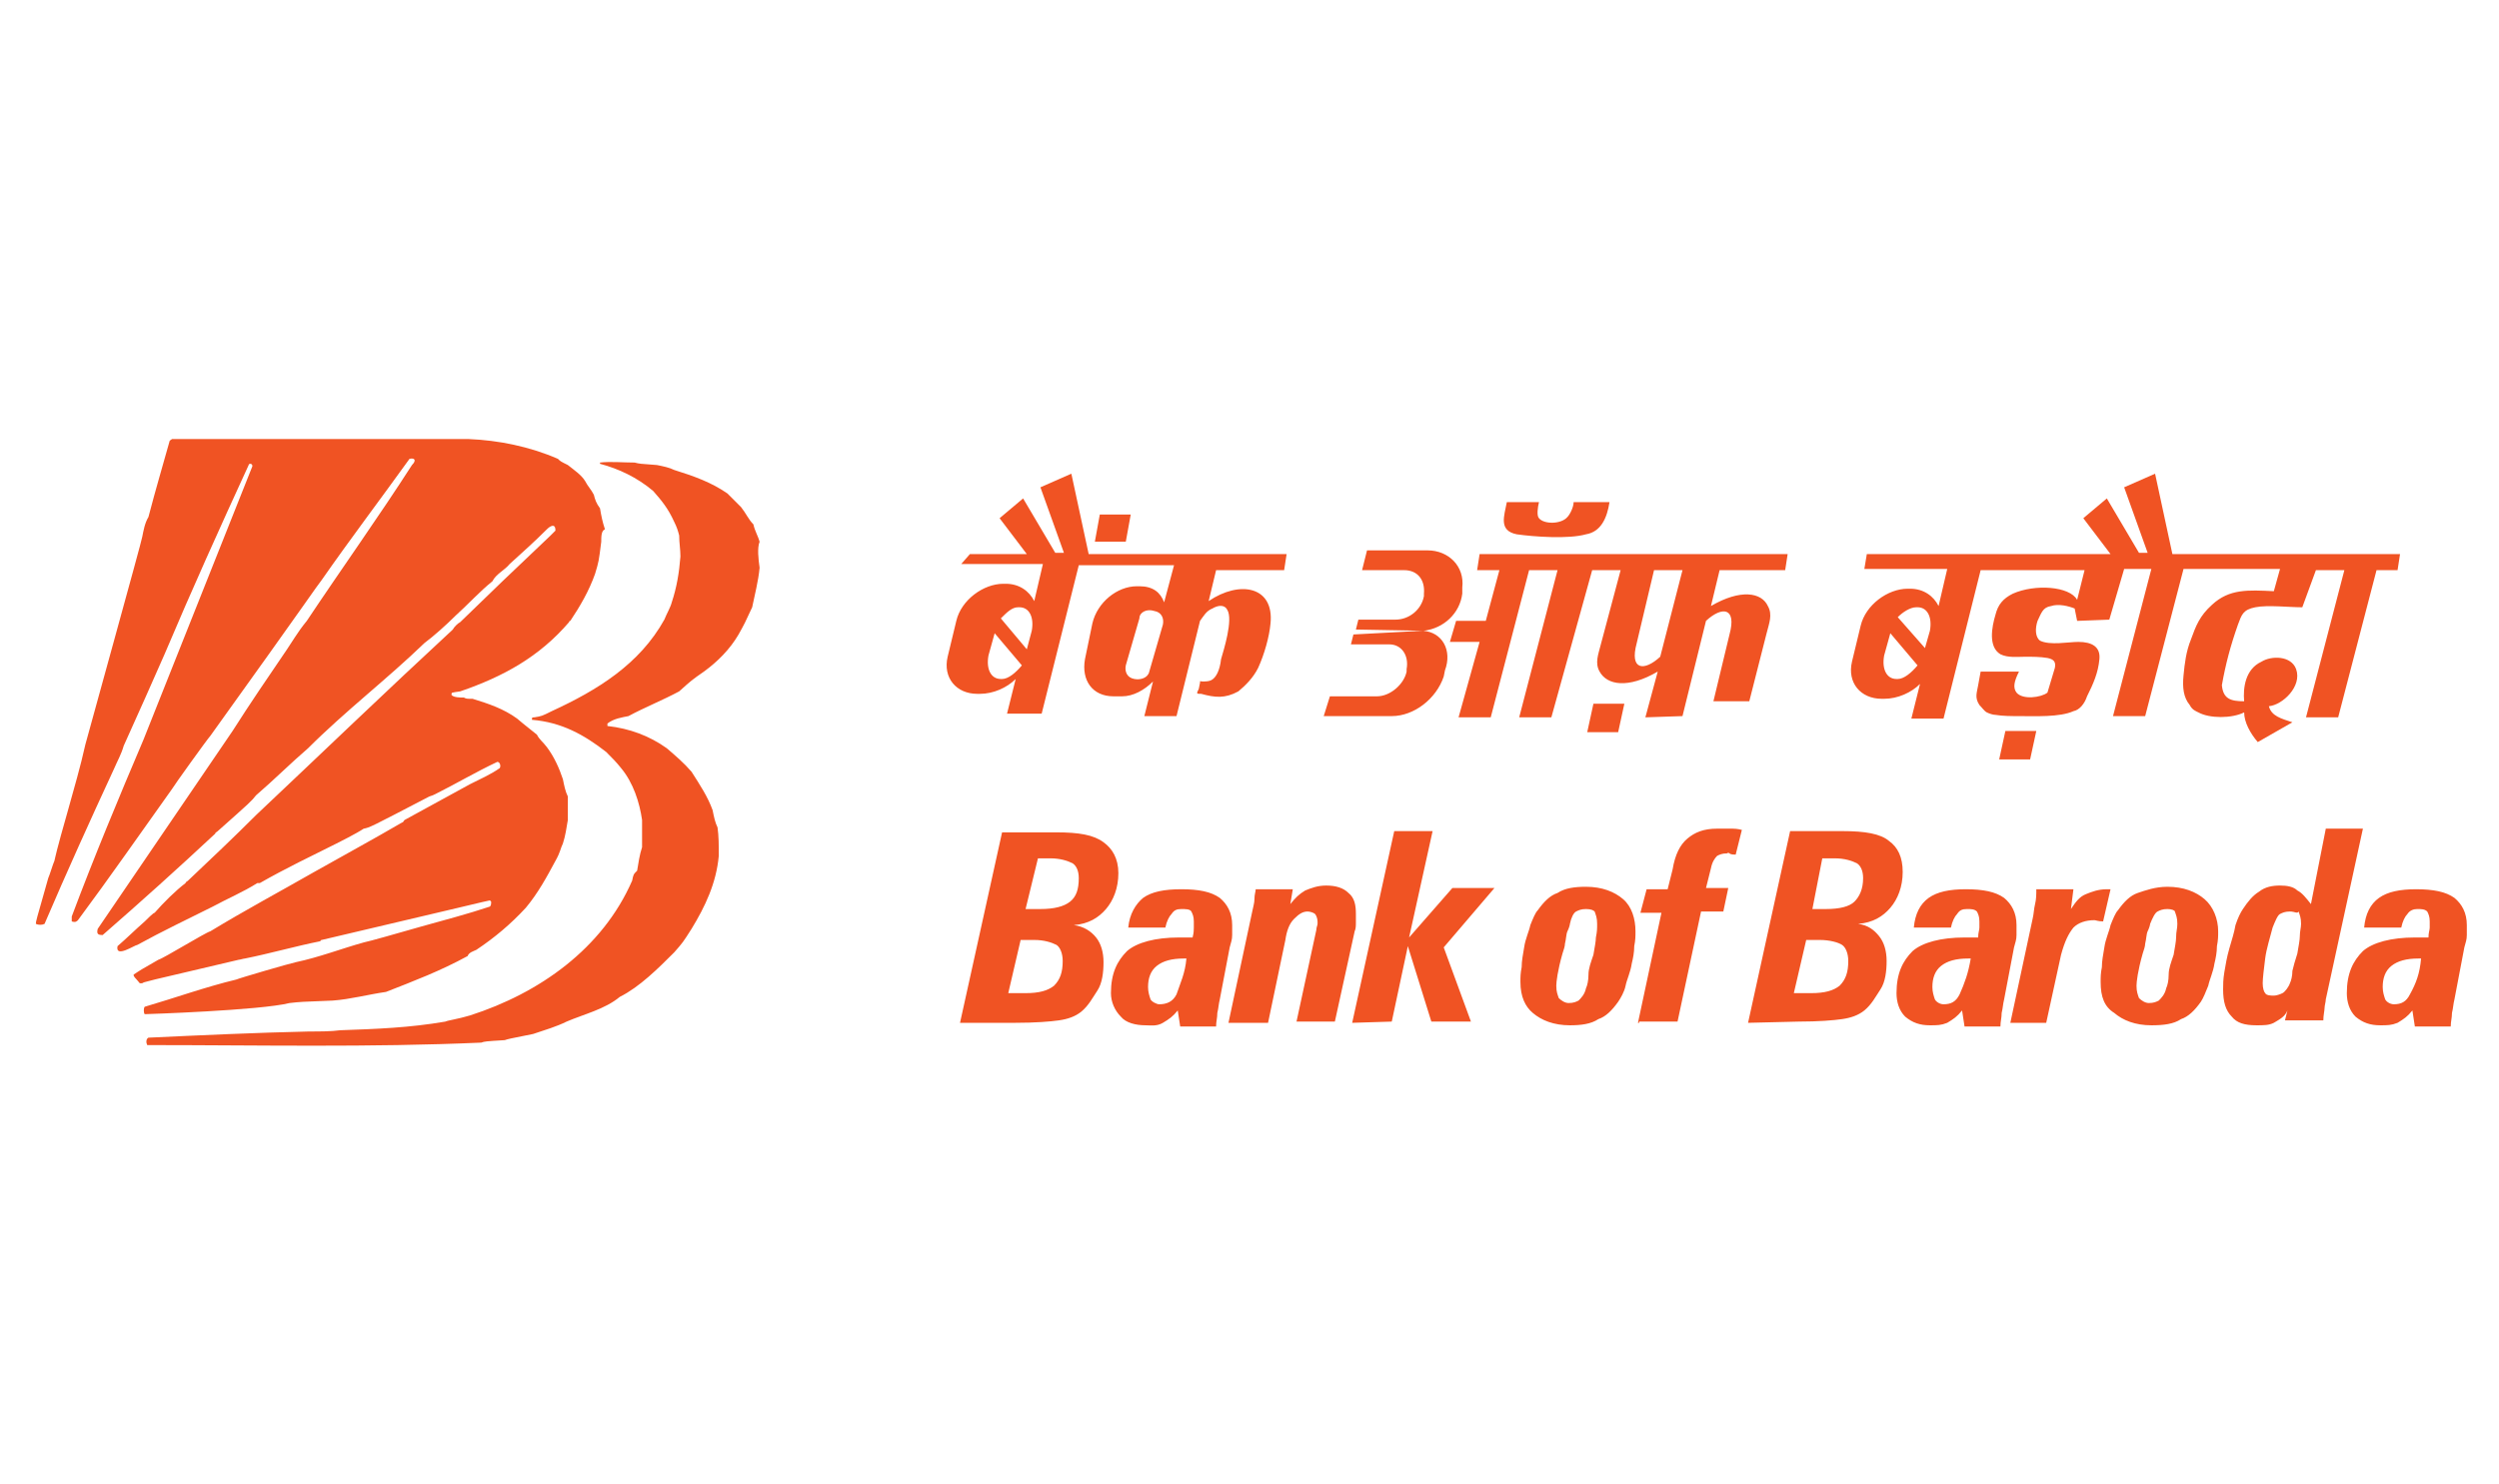
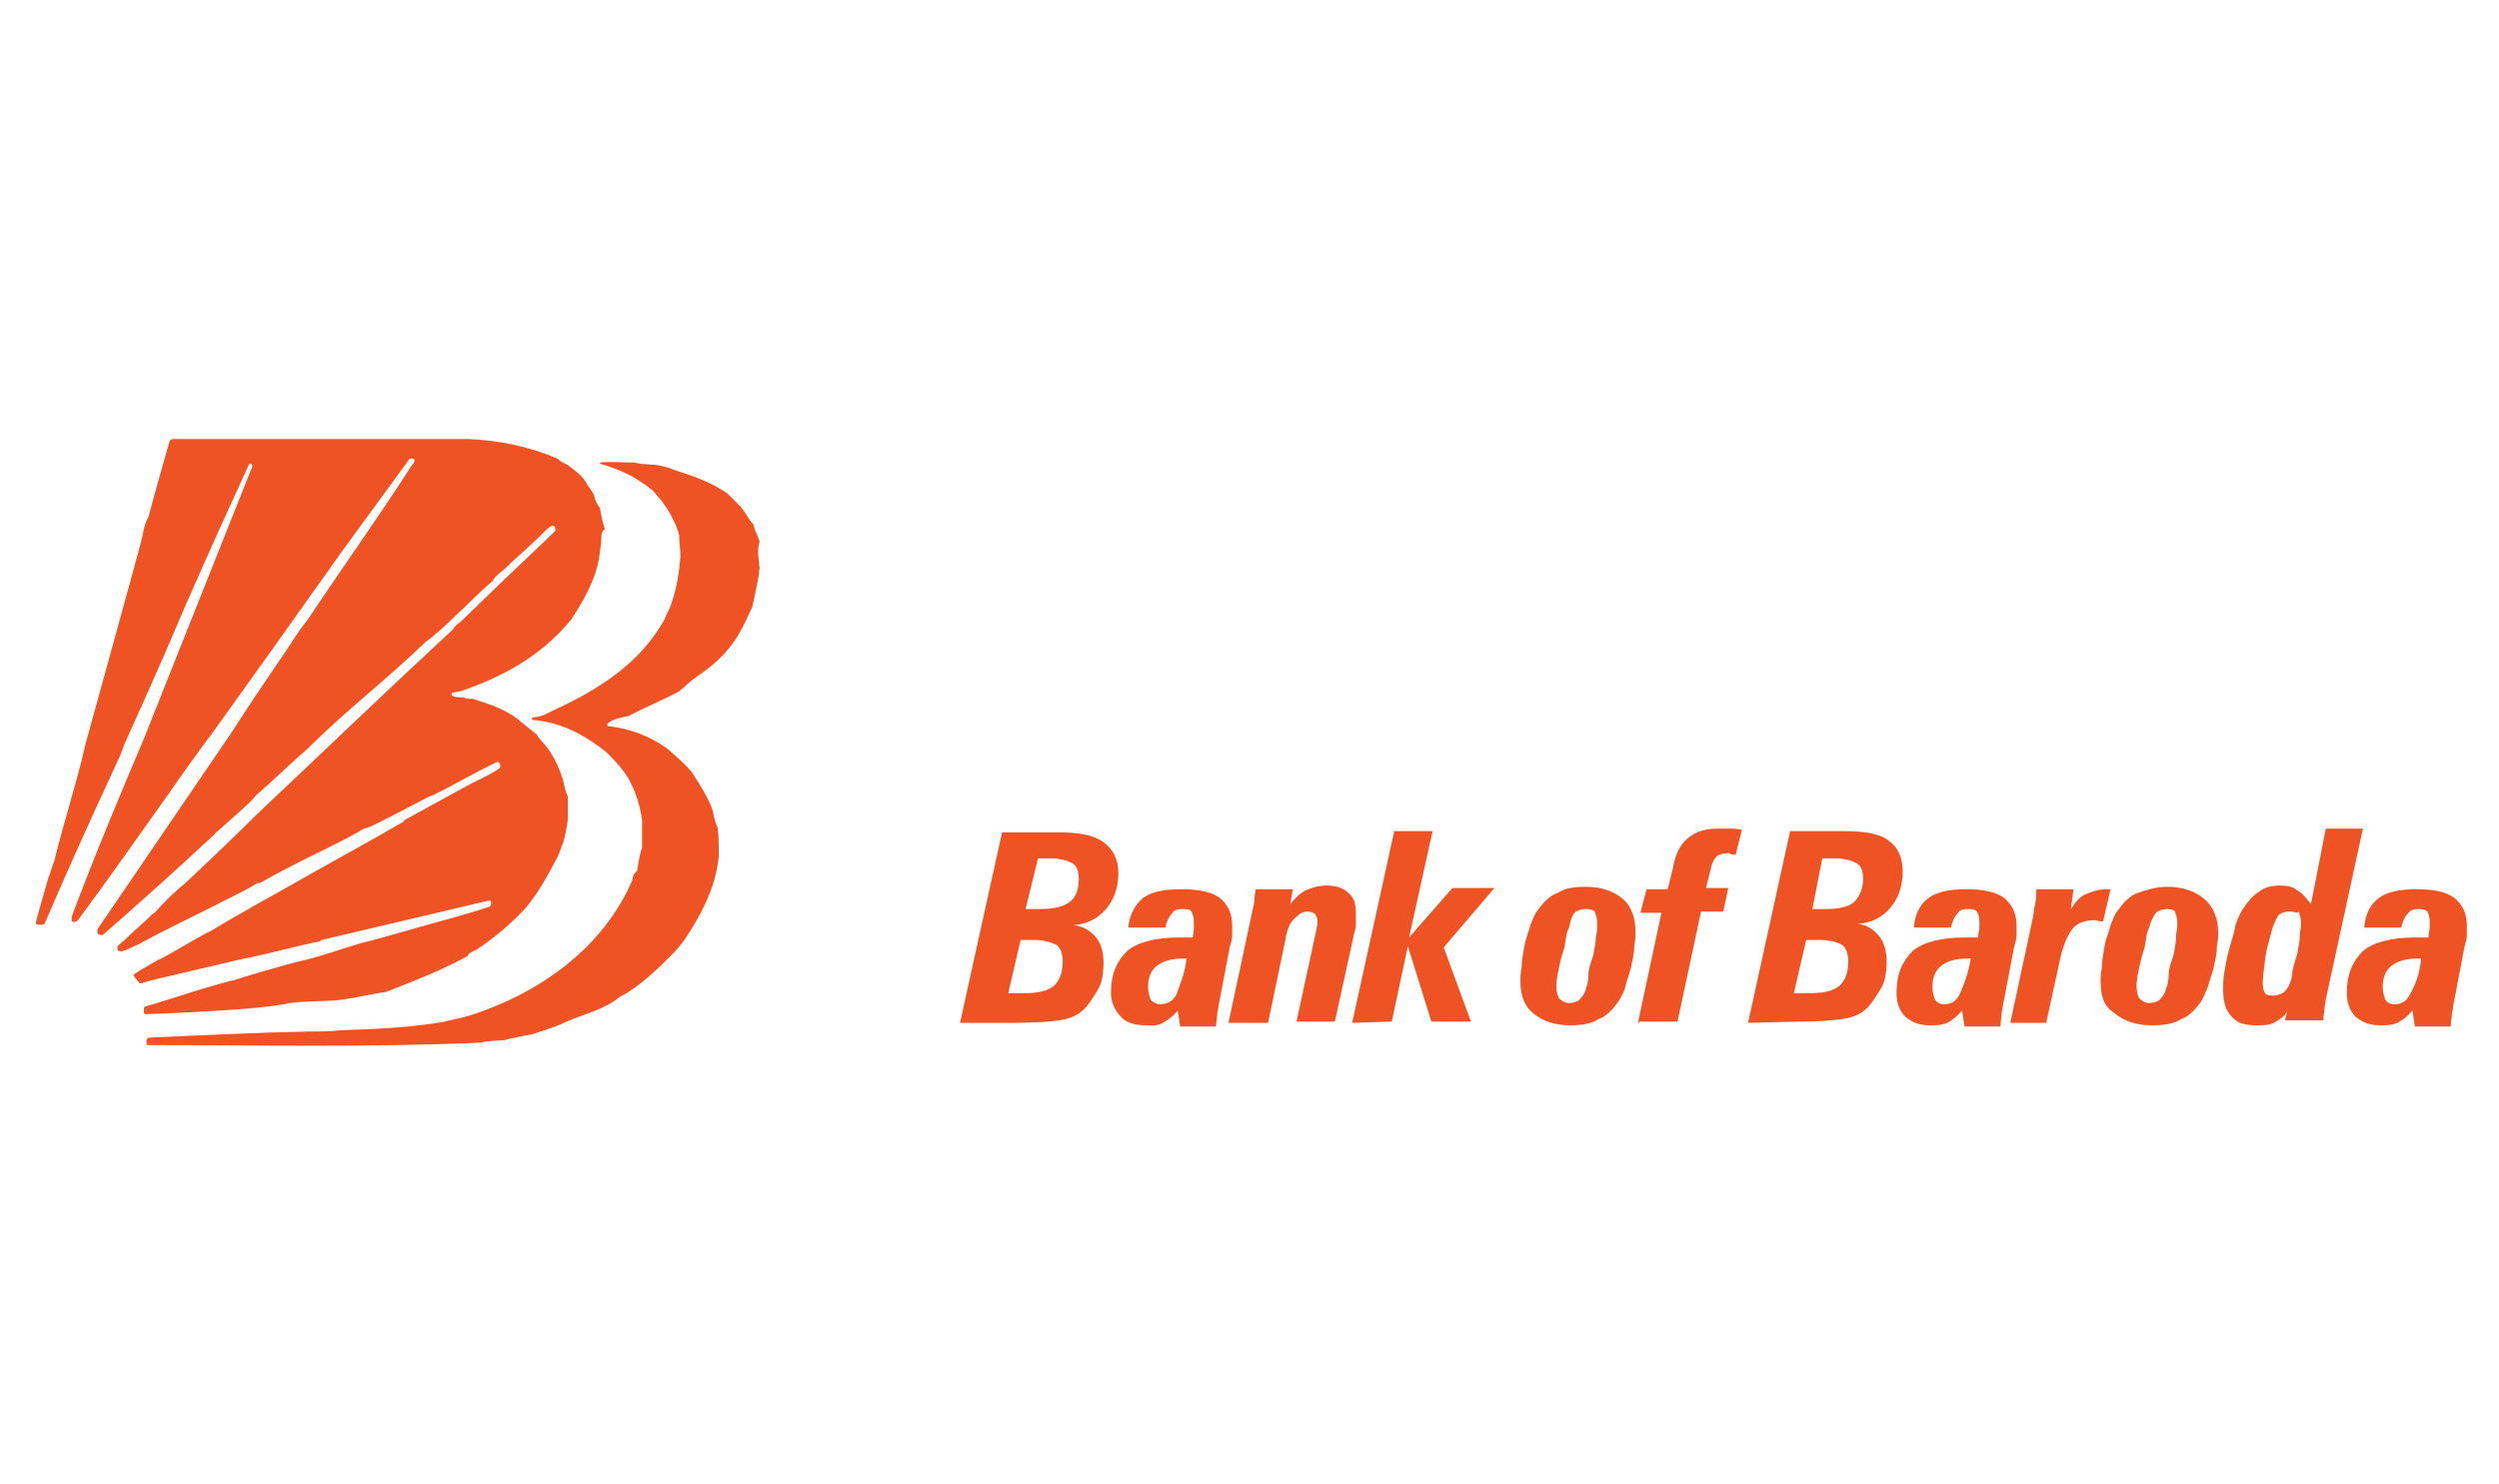
<svg xmlns="http://www.w3.org/2000/svg" version="1.1" id="Layer_1" x="0px" y="0px" viewBox="0 0 202 120" style="enable-background:new 0 0 202 120;" xml:space="preserve">
  <style type="text/css">
	.st0{fill:#F05323;}
	.st1{fill-rule:evenodd;clip-rule:evenodd;fill:#F05323;}
</style>
  <g>
    <path class="st0" d="M195.7,77.5h-0.2c-1,0-1.7,0.2-2.2,0.6c-0.5,0.4-0.7,1-0.7,1.7c0,0.4,0.1,0.7,0.2,1c0.1,0.2,0.4,0.4,0.7,0.4   c0.6,0,1-0.2,1.3-0.8C195.3,79.5,195.6,78.7,195.7,77.5 M195,81.7c-0.4,0.5-0.7,0.7-1.2,1c-0.5,0.2-0.8,0.2-1.4,0.2   c-0.8,0-1.4-0.2-2-0.7c-0.5-0.5-0.7-1.2-0.7-1.9c0-1.6,0.5-2.6,1.3-3.4c0.8-0.7,2.3-1.1,4.2-1.1c0.2,0,0.5,0,0.6,0s0.2,0,0.5,0   c0-0.4,0.1-0.6,0.1-0.8c0-0.2,0-0.4,0-0.5c0-0.4-0.1-0.6-0.2-0.8c-0.2-0.2-0.5-0.2-0.8-0.2s-0.6,0.1-0.8,0.4   c-0.2,0.2-0.4,0.6-0.5,1.1h-3c0.1-1.1,0.5-1.9,1.2-2.4s1.7-0.7,3-0.7c1.4,0,2.4,0.2,3.1,0.7c0.6,0.5,1,1.2,1,2.2c0,0.2,0,0.5,0,0.8   c0,0.4-0.1,0.6-0.2,1l-0.8,4.2c-0.1,0.4-0.1,0.7-0.2,1.1c0,0.4-0.1,0.7-0.1,1.1h-2.9L195,81.7z M184.9,81.7c-0.2,0.5-0.6,0.7-1.1,1   c-0.4,0.2-0.8,0.2-1.4,0.2c-1,0-1.6-0.2-2-0.7c-0.5-0.5-0.7-1.2-0.7-2.2c0-0.4,0-0.8,0.1-1.4c0.1-0.6,0.2-1.2,0.4-1.9   s0.4-1.3,0.5-1.9c0.2-0.6,0.4-1,0.6-1.3c0.4-0.6,0.8-1.1,1.3-1.4c0.5-0.4,1.1-0.5,1.7-0.5c0.6,0,1.1,0.1,1.4,0.4   c0.4,0.2,0.7,0.6,1.1,1.1L188,67h3l-3,13.8c0,0.2-0.1,0.5-0.1,0.7s-0.1,0.6-0.1,1h-3.1L184.9,81.7z M185.1,73.7   c-0.4,0-0.6,0.1-0.8,0.2c-0.2,0.1-0.4,0.6-0.6,1.1c-0.2,0.8-0.5,1.7-0.6,2.5s-0.2,1.6-0.2,2c0,0.4,0.1,0.7,0.2,0.8   c0.1,0.2,0.5,0.2,0.7,0.2c0.2,0,0.5-0.1,0.7-0.2c0.2-0.1,0.5-0.5,0.6-0.8c0.1-0.2,0.2-0.6,0.2-1c0.1-0.4,0.2-0.8,0.4-1.4   c0.1-0.6,0.2-1.1,0.2-1.4c0-0.4,0.1-0.7,0.1-1c0-0.5-0.1-0.7-0.2-1C185.7,73.9,185.5,73.7,185.1,73.7 M175.2,73.5   c-0.4,0-0.6,0.1-0.8,0.2c-0.2,0.1-0.4,0.5-0.6,1c0,0.1-0.1,0.4-0.2,0.6c-0.1,0.2-0.1,0.6-0.2,1c0,0.2-0.1,0.5-0.2,0.8   c-0.4,1.4-0.5,2.3-0.5,2.6c0,0.5,0.1,0.7,0.2,1c0.2,0.2,0.5,0.4,0.8,0.4c0.4,0,0.6-0.1,0.8-0.2c0.2-0.2,0.5-0.5,0.6-1   c0.1-0.2,0.2-0.6,0.2-1.1s0.2-1,0.4-1.6c0.1-0.6,0.2-1.1,0.2-1.4c0-0.5,0.1-0.7,0.1-1.1c0-0.5-0.1-0.7-0.2-1   C175.8,73.6,175.5,73.5,175.2,73.5 M169.8,79.4c0-0.4,0-0.7,0.1-1.2c0-0.5,0.1-1,0.2-1.6c0.1-0.7,0.4-1.3,0.5-1.8   c0.2-0.5,0.4-1,0.6-1.2c0.5-0.7,1-1.2,1.6-1.4c0.6-0.2,1.4-0.5,2.4-0.5c1.3,0,2.3,0.4,3,1c0.7,0.6,1.1,1.6,1.1,2.6   c0,0.4,0,0.7-0.1,1.2c0,0.5-0.1,1-0.2,1.4c-0.1,0.7-0.4,1.3-0.5,1.8c-0.2,0.5-0.4,1-0.6,1.3c-0.5,0.7-1,1.2-1.6,1.4   c-0.6,0.4-1.4,0.5-2.4,0.5c-1.3,0-2.3-0.4-3-1C170.1,81.4,169.8,80.6,169.8,79.4 M162.5,82.7l1.8-8.4c0.1-0.4,0.1-0.8,0.2-1.2   c0.1-0.4,0.1-0.8,0.1-1.2h3l-0.2,1.6c0.4-0.6,0.7-1,1.2-1.2c0.5-0.2,1-0.4,1.7-0.4c0.1,0,0.2,0,0.2,0h0.1l-0.6,2.6l0,0   c-0.4,0-0.6-0.1-0.7-0.1c-0.7,0-1.3,0.2-1.7,0.6c-0.4,0.5-0.7,1.1-1,2.2l-1.2,5.5H162.5L162.5,82.7z M159.3,77.5h-0.2   c-1,0-1.7,0.2-2.2,0.6c-0.5,0.4-0.7,1-0.7,1.7c0,0.4,0.1,0.7,0.2,1c0.1,0.2,0.4,0.4,0.7,0.4c0.6,0,1-0.2,1.3-0.8   C158.8,79.5,159.1,78.7,159.3,77.5 M158.6,81.7c-0.4,0.5-0.7,0.7-1.2,1c-0.5,0.2-0.8,0.2-1.4,0.2c-0.8,0-1.4-0.2-2-0.7   c-0.5-0.5-0.7-1.2-0.7-1.9c0-1.6,0.5-2.6,1.3-3.4c0.8-0.7,2.3-1.1,4.2-1.1c0.2,0,0.5,0,0.6,0s0.2,0,0.5,0c0-0.4,0.1-0.6,0.1-0.8   c0-0.2,0-0.4,0-0.5c0-0.4-0.1-0.6-0.2-0.8c-0.2-0.2-0.5-0.2-0.8-0.2c-0.4,0-0.6,0.1-0.8,0.4c-0.2,0.2-0.4,0.6-0.5,1.1h-3   c0.1-1.1,0.5-1.9,1.2-2.4s1.7-0.7,3-0.7c1.4,0,2.4,0.2,3.1,0.7c0.6,0.5,1,1.2,1,2.2c0,0.2,0,0.5,0,0.8c0,0.4-0.1,0.6-0.2,1   l-0.8,4.2c-0.1,0.4-0.1,0.7-0.2,1.1c0,0.4-0.1,0.7-0.1,1.1h-2.9L158.6,81.7z M141.3,82.7l3.4-15.5h4.3c1.7,0,3,0.2,3.7,0.8   c0.7,0.5,1.1,1.3,1.1,2.5s-0.4,2.2-1,2.9c-0.6,0.7-1.4,1.2-2.6,1.3c0.8,0.1,1.3,0.5,1.7,1c0.4,0.5,0.6,1.2,0.6,2s-0.1,1.7-0.5,2.3   c-0.4,0.6-0.7,1.2-1.3,1.7c-0.5,0.4-1.1,0.6-1.8,0.7c-0.7,0.1-1.9,0.2-3.5,0.2L141.3,82.7z M145,80.3h1.4c1.1,0,1.8-0.2,2.3-0.6   c0.5-0.5,0.7-1.1,0.7-2c0-0.6-0.2-1.1-0.5-1.3s-1-0.4-1.8-0.4h-1.1L145,80.3z M146.5,73.5h1.1c1.1,0,1.9-0.2,2.3-0.6   c0.4-0.4,0.7-1,0.7-1.9c0-0.6-0.2-1-0.5-1.2c-0.4-0.2-1-0.4-1.8-0.4h-1L146.5,73.5z M132.4,82.7l1.9-8.9h-1.7l0.5-1.9h1.7l0.4-1.6   c0.2-1.2,0.6-2,1.2-2.5c0.6-0.5,1.3-0.8,2.4-0.8c0.4,0,0.6,0,1,0c0.4,0,0.6,0,1,0.1l-0.5,2c-0.1,0-0.4,0-0.5-0.1   c-0.1-0.1-0.2,0-0.2,0c-0.4,0-0.6,0.1-0.8,0.2c-0.2,0.2-0.4,0.5-0.5,1l-0.4,1.6h1.8l-0.4,1.9h-1.8l-1.9,8.9h-3.1V82.7z M128.2,73.5   c-0.4,0-0.6,0.1-0.8,0.2c-0.2,0.1-0.4,0.5-0.5,1c0,0.1-0.1,0.4-0.2,0.6c-0.1,0.2-0.1,0.6-0.2,1c0,0.2-0.1,0.5-0.2,0.8   c-0.4,1.4-0.5,2.3-0.5,2.6c0,0.5,0.1,0.7,0.2,1c0.2,0.2,0.5,0.4,0.8,0.4c0.4,0,0.6-0.1,0.8-0.2c0.2-0.2,0.5-0.5,0.6-1   c0.1-0.2,0.2-0.6,0.2-1.1s0.2-1,0.4-1.6c0.1-0.6,0.2-1.1,0.2-1.4c0.1-0.5,0.1-0.7,0.1-1.1c0-0.5-0.1-0.7-0.2-1   C128.8,73.6,128.6,73.5,128.2,73.5 M122.9,79.4c0-0.4,0-0.7,0.1-1.2c0-0.5,0.1-1,0.2-1.6c0.1-0.7,0.4-1.3,0.5-1.8   c0.2-0.5,0.4-1,0.6-1.2c0.5-0.7,1-1.2,1.6-1.4c0.6-0.4,1.4-0.5,2.3-0.5c1.3,0,2.3,0.4,3,1c0.7,0.6,1,1.6,1,2.6c0,0.4,0,0.7-0.1,1.2   c0,0.5-0.1,1-0.2,1.4c-0.1,0.7-0.4,1.3-0.5,1.8c-0.1,0.5-0.4,1-0.6,1.3c-0.5,0.7-1,1.2-1.6,1.4c-0.6,0.4-1.4,0.5-2.3,0.5   c-1.3,0-2.3-0.4-3-1C123.3,81.4,122.9,80.6,122.9,79.4 M109.3,82.7l3.4-15.5h3.1l-1.9,8.6l3.5-4h3.4l-4.1,4.8l2.2,6h-3.2l-1.9-6.1   l-1.3,6.1L109.3,82.7L109.3,82.7z M99.3,82.7l1.9-8.9c0.1-0.5,0.2-0.8,0.2-1.1c0-0.4,0.1-0.6,0.1-0.8h3l-0.2,1.2   c0.4-0.5,0.7-0.8,1.2-1.1c0.5-0.2,1-0.4,1.7-0.4c0.8,0,1.4,0.2,1.8,0.6c0.5,0.4,0.6,1,0.6,1.7c0,0.2,0,0.5,0,0.7s0,0.5-0.1,0.7   l-1.6,7.3h-3.1l1.6-7.4c0-0.2,0.1-0.4,0.1-0.5c0-0.1,0-0.2,0-0.2c0-0.2-0.1-0.5-0.2-0.6s-0.4-0.2-0.6-0.2c-0.4,0-0.7,0.2-1.1,0.6   s-0.6,1-0.7,1.7l-1.4,6.7H99.3L99.3,82.7z M95.9,77.5h-0.2c-1,0-1.7,0.2-2.2,0.6c-0.5,0.4-0.7,1-0.7,1.7c0,0.4,0.1,0.7,0.2,1   c0.1,0.2,0.5,0.4,0.7,0.4c0.6,0,1.1-0.2,1.4-0.8C95.4,79.5,95.8,78.7,95.9,77.5 M95.2,81.7c-0.4,0.5-0.7,0.7-1.2,1s-1,0.2-1.4,0.2   c-0.8,0-1.6-0.2-2-0.7c-0.5-0.5-0.8-1.2-0.8-1.9c0-1.6,0.5-2.6,1.3-3.4c0.8-0.7,2.3-1.1,4.2-1.1c0.2,0,0.5,0,0.6,0   c0.1,0,0.2,0,0.5,0c0.1-0.4,0.1-0.6,0.1-0.8c0-0.2,0-0.4,0-0.5c0-0.4-0.1-0.6-0.2-0.8c-0.1-0.2-0.5-0.2-0.8-0.2   c-0.4,0-0.6,0.1-0.8,0.4c-0.2,0.2-0.4,0.6-0.5,1.1h-3c0.1-1.1,0.6-1.9,1.2-2.4c0.7-0.5,1.7-0.7,3.1-0.7s2.4,0.2,3.1,0.7   c0.6,0.5,1,1.2,1,2.2c0,0.2,0,0.5,0,0.8c0,0.4-0.1,0.6-0.2,1l-0.8,4.2c-0.1,0.4-0.1,0.7-0.2,1.1c0,0.4-0.1,0.7-0.1,1.1h-2.9   L95.2,81.7z M77.6,82.7L81,67.3h4.4c1.8,0,3,0.2,3.8,0.8c0.7,0.5,1.2,1.3,1.2,2.5s-0.4,2.2-1,2.9s-1.4,1.2-2.6,1.3   c0.8,0.1,1.4,0.5,1.8,1c0.4,0.5,0.6,1.2,0.6,2s-0.1,1.7-0.5,2.3c-0.4,0.6-0.7,1.2-1.3,1.7c-0.5,0.4-1.1,0.6-1.8,0.7   c-0.7,0.1-1.9,0.2-3.6,0.2L77.6,82.7z M81.5,80.3h1.4c1.1,0,1.8-0.2,2.3-0.6c0.5-0.5,0.7-1.1,0.7-2c0-0.6-0.2-1.1-0.5-1.3   c-0.4-0.2-1-0.4-1.8-0.4h-1.1L81.5,80.3z M82.9,73.5h1.2c1.1,0,1.9-0.2,2.4-0.6s0.7-1,0.7-1.9c0-0.6-0.2-1-0.5-1.2   c-0.4-0.2-1-0.4-1.8-0.4h-1L82.9,73.5z" />
-     <path class="st1" d="M162.1,59.1h2.5l-0.5,2.3h-2.5L162.1,59.1z M155,53.8c-0.5,0.6-1.1,1.1-1.6,1.1h-0.1c-0.8,0-1.2-0.8-1-1.9   l0.5-1.8L155,53.8L155,53.8z M154.9,49.1h0.1c0.8,0,1.2,0.8,1,1.9l-0.4,1.4l-2.2-2.5C153.8,49.5,154.4,49.1,154.9,49.1 M150.9,44.8   h19.7l-2.2-2.9l1.9-1.6l2.6,4.4h0.7l-1.9-5.3l2.5-1.1l1.4,6.5h18.4l-0.2,1.3h-1.7l-3.1,11.9h-2.6l3.1-11.9h-2.3l-1.1,3   c-1.1,0-2.8-0.2-3.8,0c-1,0.2-1.1,0.6-1.4,1.4c-0.6,1.7-1,3.2-1.3,4.9c0.1,1.1,0.7,1.3,1.8,1.3c-0.1-1.1,0.1-2.6,1.4-3.2   c0.8-0.5,2.4-0.5,2.8,0.6c0.5,1.4-1.1,2.9-2.2,3c0.2,0.8,1,1,1.9,1.3l-2.8,1.6c-0.6-0.7-1.1-1.6-1.1-2.4c-1,0.5-2.8,0.5-3.7,0   c-0.2-0.1-0.5-0.2-0.7-0.6c-0.5-0.6-0.6-1.4-0.5-2.4c0.1-1,0.2-1.9,0.6-2.9c0.4-1.1,0.7-1.9,1.7-2.8c1.4-1.3,2.9-1.2,5-1.1l0.5-1.8   h-7.8l-3.1,11.9h-2.6l3.1-11.9h-2.2l-1.2,4.1l-2.6,0.1l-0.2-1c-0.5-0.2-1.3-0.4-1.9-0.2c-0.7,0.1-0.8,0.6-1.1,1.2   c-0.2,0.6-0.2,1.3,0.2,1.6c0.8,0.4,2.3,0.1,3.1,0.1c1.1,0,1.8,0.4,1.7,1.4c-0.1,1.1-0.5,2-1,3c-0.2,0.6-0.6,1.1-1.1,1.2   c-1.1,0.5-3.1,0.4-4.4,0.4c-0.6,0-1.3,0-1.9-0.1c-0.2,0-0.5-0.1-0.7-0.2c-0.2-0.1-0.4-0.4-0.6-0.6c-0.4-0.6-0.2-1-0.1-1.6l0.2-1.1   h3.1c-0.4,0.8-0.5,1.3-0.2,1.7c0.5,0.6,2,0.4,2.5,0l0.6-2c0.1-0.5-0.1-0.7-0.6-0.8c-0.6-0.1-1.2-0.1-1.8-0.1c-0.6,0-1.4,0.1-2-0.2   c-1-0.6-0.7-2.2-0.4-3.2c0.2-0.8,0.6-1.3,1.4-1.7c1.8-0.8,4.6-0.6,5.2,0.5l0.6-2.4h-8.4l-3,12h-2.6l0.7-2.8   c-0.7,0.7-1.8,1.2-2.9,1.2h-0.2c-1.7,0-2.8-1.3-2.4-3l0.7-2.9c0.4-1.7,2.2-3,3.8-3h0.2c1.1,0,1.9,0.6,2.3,1.4l0.7-3h-6.7   L150.9,44.8z M121.8,40.6h2.6c-0.1,0.4-0.2,1.1,0,1.3c0.4,0.5,1.8,0.5,2.3-0.1c0.2-0.2,0.5-0.8,0.5-1.2h2.9   c-0.2,1.3-0.7,2.4-1.9,2.6c-1.4,0.4-4.2,0.2-5.6,0C121.1,42.9,121.6,41.7,121.8,40.6 M128.8,56.9h2.5l-0.5,2.3h-2.5L128.8,56.9z    M136,46.1h-2.3l-1.4,5.9c-0.6,2.2,0.6,2.3,1.9,1.1L136,46.1z M119.6,44.8h24.9l-0.2,1.3H139l-0.7,2.9c2.4-1.4,4.1-1.1,4.6,0   c0.4,0.7,0.1,1.4-0.1,2.2l-1.4,5.5h-2.9l1.3-5.4c0.6-2.2-0.6-2.3-1.9-1.1l-1.9,7.7l-3,0.1l1-3.7c-2.4,1.4-4.1,1.1-4.7,0   c-0.4-0.7-0.1-1.4,0.1-2.2l1.6-6h-2.3L125.4,58h-2.6l3.1-11.9h-2.3L120.5,58h-2.6l1.7-6.1h-2.4l0.5-1.7h2.4l1.1-4.1h-1.8   L119.6,44.8z M115,51c1.6,0.1,2.4,1.6,1.8,3.2l-0.1,0.5c-0.6,1.8-2.4,3.2-4.2,3.2h-5.5l0.5-1.6h3.8c1.1,0,2.2-1,2.4-2v-0.2   c0.2-1.1-0.4-2-1.4-2h-3.1l0.2-0.8L115,51z M115,51L115,51L115,51L115,51L115,51L115,51L115,51L115,51c-0.1,0-0.1,0-0.1,0H115   L115,51z M115.1,51c1.6-0.2,2.9-1.4,3.1-3v-0.5c0.2-1.7-1.1-3-2.8-3h-4.9l-0.4,1.6h3.4c1.1,0,1.7,0.8,1.6,1.9v0.2   c-0.2,1.1-1.2,1.9-2.3,1.9h-3l-0.2,0.8L115.1,51z M93.3,49.4L93.3,49.4c0.6,0.1,0.8,0.6,0.7,1.1l-1.1,3.8c-0.1,0.5-0.7,0.7-1.2,0.6   c-0.6-0.1-0.8-0.6-0.7-1.1l1.1-3.8C92.1,49.5,92.7,49.2,93.3,49.4 M88.9,41.6h2.5L91,43.8h-2.5L88.9,41.6z M82.6,53.8   c-0.5,0.6-1.1,1.1-1.6,1.1h-0.1c-0.8,0-1.2-0.8-1-1.9l0.5-1.8L82.6,53.8L82.6,53.8z M82.3,49.1h0.1c0.8,0,1.2,0.8,1,1.9L83,52.5   L80.9,50C81.4,49.5,81.8,49.1,82.3,49.1 M78.4,44.8h4.6l-2.2-2.9l1.9-1.6l2.6,4.4H86l-1.9-5.3l2.5-1.1l1.4,6.5h16l-0.2,1.3h-5.5   l-0.6,2.5c2.5-1.7,5.3-1.2,5,1.8c-0.1,1.1-0.5,2.5-1,3.6c-0.4,0.8-1,1.4-1.6,1.9c-1.1,0.6-1.9,0.5-3,0.2c-0.4,0-0.4,0-0.2-0.4   l0.1-0.5c0-0.2,0-0.1,0.2-0.1s0.5,0,0.7-0.1c0.4-0.2,0.7-0.8,0.8-1.7c0.2-0.7,1-3.2,0.5-4c-0.2-0.4-0.7-0.4-1.2-0.1   c-0.5,0.2-0.7,0.6-1,1l-1.9,7.7h-2.6l0.7-2.8c-0.7,0.7-1.6,1.2-2.5,1.2h-0.7c-1.7,0-2.6-1.3-2.3-3l0.6-2.9c0.4-1.7,2-3,3.6-3h0.2   c1.1,0,1.7,0.5,2,1.3l0.8-3h-7.7l-3,12h-2.8l0.7-2.8c-0.7,0.7-1.8,1.2-2.9,1.2h-0.2c-1.7,0-2.8-1.3-2.4-3l0.7-2.9   c0.4-1.7,2.2-3,3.8-3h0.2c1.1,0,1.9,0.6,2.3,1.4l0.7-3h-6.6L78.4,44.8z" />
    <path class="st1" d="M48.6,43.8c-0.2,1.6-0.2,1.6-0.5,2.6c-0.5,1.4-1.2,2.6-2,3.8c0,0-0.1,0-0.1,0.1c-2.4,2.8-5.3,4.4-8.8,5.6   c-0.7,0.1-0.7,0.1-0.7,0.2v0.1c0.2,0.2,0.7,0.2,1,0.2c0.2,0.1,0.2,0.1,0.7,0.1c1.3,0.4,2.5,0.8,3.6,1.6c0.1,0.1,0.6,0.5,1.6,1.3   c0.2,0.4,0.5,0.6,0.8,1c0.6,0.8,1,1.7,1.3,2.6c0.1,0.5,0.2,1,0.4,1.4c0,0.5,0,0.5,0,1.9c-0.1,0.6-0.2,1.3-0.4,1.9   c-0.2,0.4-0.2,0.7-0.6,1.4c-0.7,1.3-1.4,2.6-2.4,3.8c-1.2,1.3-2.5,2.4-4,3.4c-0.2,0.1-0.6,0.2-0.7,0.5c-2.2,1.2-4.3,2-6.6,2.9   c-1.4,0.2-2.9,0.6-4.3,0.7c-2.6,0.1-2.6,0.1-3.5,0.2C21,81.7,11.8,82,11.7,82c-0.1-0.1-0.1-0.5,0-0.6c2.4-0.7,4.9-1.6,7.4-2.2   c0.2-0.1,4.3-1.3,4.8-1.4c1.9-0.4,3.7-1.1,5.5-1.6c0.5-0.1,2.6-0.7,4.7-1.3c1.8-0.5,3.7-1,5.5-1.6c0.1-0.1,0.1-0.2,0.1-0.4   l-0.1-0.1c-0.1,0-2.5,0.6-13.6,3.2c0,0-0.1,0-0.1,0.1c-2,0.4-4.1,1-6.1,1.4c-0.1,0-0.4,0.1-0.5,0.1c-7.7,1.8-7.7,1.8-7.8,1.9h-0.2   c-0.4-0.5-0.5-0.5-0.5-0.7c0.6-0.4,0.6-0.4,2-1.2c0.4-0.1,3.8-2.2,4.2-2.3c2.8-1.7,5.6-3.2,8.4-4.8c2.3-1.3,4.7-2.6,7.1-4   c0.1,0,0.1-0.1,0.2-0.2c1.8-1,3.5-1.9,5.3-2.9c0.8-0.4,1.7-0.8,2.4-1.3c0.1-0.2,0-0.5-0.2-0.5c-1.7,0.8-3.4,1.8-5,2.6   c-0.2,0.1-0.2,0.1-0.5,0.2c-4.8,2.5-4.8,2.5-5.3,2.6c-0.6,0.4-2,1.1-2.2,1.2c-2,1-4.1,2-6.2,3.2c-0.1,0-0.1,0-0.2,0   c-1.1,0.7-2.5,1.3-3.6,1.9c-2,1-4.1,2-6.1,3.1c-0.2,0-1.8,1.1-1.6,0.1c0.7-0.6,1.4-1.3,2.2-2c0.2-0.2,0.7-0.7,0.8-0.7   c0.7-0.8,1.7-1.8,2.5-2.4c0-0.1,0.1-0.1,0.2-0.2c1.8-1.7,3.7-3.5,5.5-5.3c5.3-5,10.6-10.1,15.9-15c0.1-0.2,0.4-0.5,0.6-0.6   c3.2-3.1,3.5-3.4,7.3-7c0.2-0.2,0.2-0.2,0.4-0.4c0-0.6-0.4-0.4-0.7-0.1c-1,1-1.9,1.8-3,2.8c-0.4,0.5-1.1,0.8-1.4,1.4   c-1,0.8-2,1.9-3,2.8c-0.7,0.7-1.7,1.6-2.5,2.2c-3,2.9-6.4,5.5-9.4,8.5c-1.4,1.2-2.8,2.6-4.2,3.8c-0.4,0.5-0.4,0.5-3.1,2.9   c-0.1,0.1-0.2,0.1-0.2,0.2c-3,2.8-6,5.5-9.1,8.2c-0.4,0-0.5-0.1-0.4-0.5c3.6-5.3,7.3-10.7,10.9-16c1.4-2.2,2.9-4.4,4.4-6.6   c1.1-1.7,1.2-1.8,1.6-2.3c2.8-4.2,5.8-8.4,8.5-12.6c0.4-0.4,0.2-0.6-0.2-0.5c-2.3,3.2-4.8,6.5-7.1,9.8c-0.4,0.5-1.1,1.6-9,12.6   c-0.2,0.2-3,4.1-3.1,4.3c-2.5,3.5-5,7.1-7.6,10.6c-0.1,0.1-0.2,0.2-0.5,0.1v-0.4c1.8-4.8,3.8-9.6,5.8-14.3   c2.9-7.3,5.9-14.8,8.8-22.1c0-0.1,0-0.1-0.1-0.2c-0.1,0-0.2,0-0.2,0.1c-2.3,5-4.6,10.1-6.8,15.3C13,53.6,10.6,59,10,60.3   c-0.2,0.7-0.5,1.2-0.8,1.9c-1.9,4.1-3.8,8.3-5.6,12.5c-0.2,0.1-0.5,0.1-0.7,0c0-0.2,0-0.2,1-3.7c0.1-0.2,0.4-1.2,0.5-1.4   c0.1-0.4,0.1-0.6,1.1-4.1c0.5-1.8,1-3.5,1.4-5.3c0.1-0.4,4.6-16.6,4.6-16.8c0.1-0.5,0.2-1.1,0.5-1.6c0.6-2.3,1.2-4.3,1.7-6.1   c0-0.1,0.1-0.1,0.2-0.2c8,0,16,0,24,0c2.4,0.1,4.9,0.6,7.2,1.6c0.2,0.2,0.2,0.2,0.8,0.5c0.5,0.4,1.1,0.8,1.4,1.3   c0.2,0.4,0.5,0.7,0.7,1.1c0.1,0.4,0.2,0.7,0.5,1.1c0.1,0.6,0.2,1.1,0.4,1.7C48.6,42.9,48.6,43.4,48.6,43.8 M61.4,45.9   c-0.1,1.1-0.4,2.2-0.6,3.2c-0.6,1.3-0.6,1.3-1.1,2.2c-0.7,1.2-1.7,2.2-2.8,3c-1,0.7-1,0.7-2,1.6c-1.3,0.7-2.8,1.3-4.1,2   c-0.5,0.1-1.2,0.2-1.7,0.6c0,0.1,0,0.1,0,0.2c1.8,0.2,3.4,0.8,4.8,1.8c0.7,0.6,1.4,1.2,2,1.9c0.7,1.1,1.3,2,1.7,3.1   c0.1,0.5,0.2,1,0.4,1.4c0.1,0.7,0.1,1.4,0.1,2.3c-0.2,2.2-1.1,4.1-2.2,5.9c-0.7,1.1-0.7,1.1-1.4,1.9c-1.3,1.3-2.8,2.8-4.4,3.6   c-1.2,1-2.9,1.4-4.3,2C45,83,44,83.3,43.1,83.6c-2,0.4-2,0.4-2.3,0.5c-1.6,0.1-1.6,0.1-1.9,0.2c-9,0.4-18.1,0.2-27,0.2   c-0.1-0.2-0.1-0.5,0.1-0.6c4.3-0.2,8.6-0.4,13-0.5c0.8,0,1.8,0,2.5-0.1c2.9-0.1,5.6-0.2,8.5-0.7c0.2-0.1,1-0.2,2-0.5   c5.6-1.8,10.7-5.4,13.1-10.9c0.1-0.5,0.1-0.5,0.4-0.8c0.1-0.6,0.2-1.3,0.4-1.9c0-1.6,0-1.6,0-2.2c-0.2-1.4-0.7-3-1.7-4.2   c-0.4-0.5-0.7-0.8-1.2-1.3c-1.8-1.4-3.6-2.4-6-2.6c0-0.2,0-0.2,0.2-0.2c0.6-0.1,0.6-0.1,1.4-0.5c3.7-1.7,7.1-3.8,9.1-7.4   c0.2-0.5,0.5-1,0.6-1.4c0.4-1.2,0.6-2.4,0.7-3.7c0-0.6-0.1-1.1-0.1-1.7c-0.1-0.4-0.2-0.7-0.4-1.1c-0.5-1.1-1-1.7-1.7-2.5   c-1.3-1.1-2.8-1.8-4.3-2.2v-0.1c0.8-0.1,1.9,0,2.8,0c0.4,0.1,0.4,0.1,1.8,0.2c0.5,0.1,1,0.2,1.4,0.4c1.6,0.5,3,1,4.3,1.9   c0.4,0.4,0.7,0.7,1.1,1.1c0.4,0.5,0.6,1,1,1.4c0.1,0.5,0.4,1,0.5,1.4C61.2,44.3,61.3,45.2,61.4,45.9" />
  </g>
</svg>